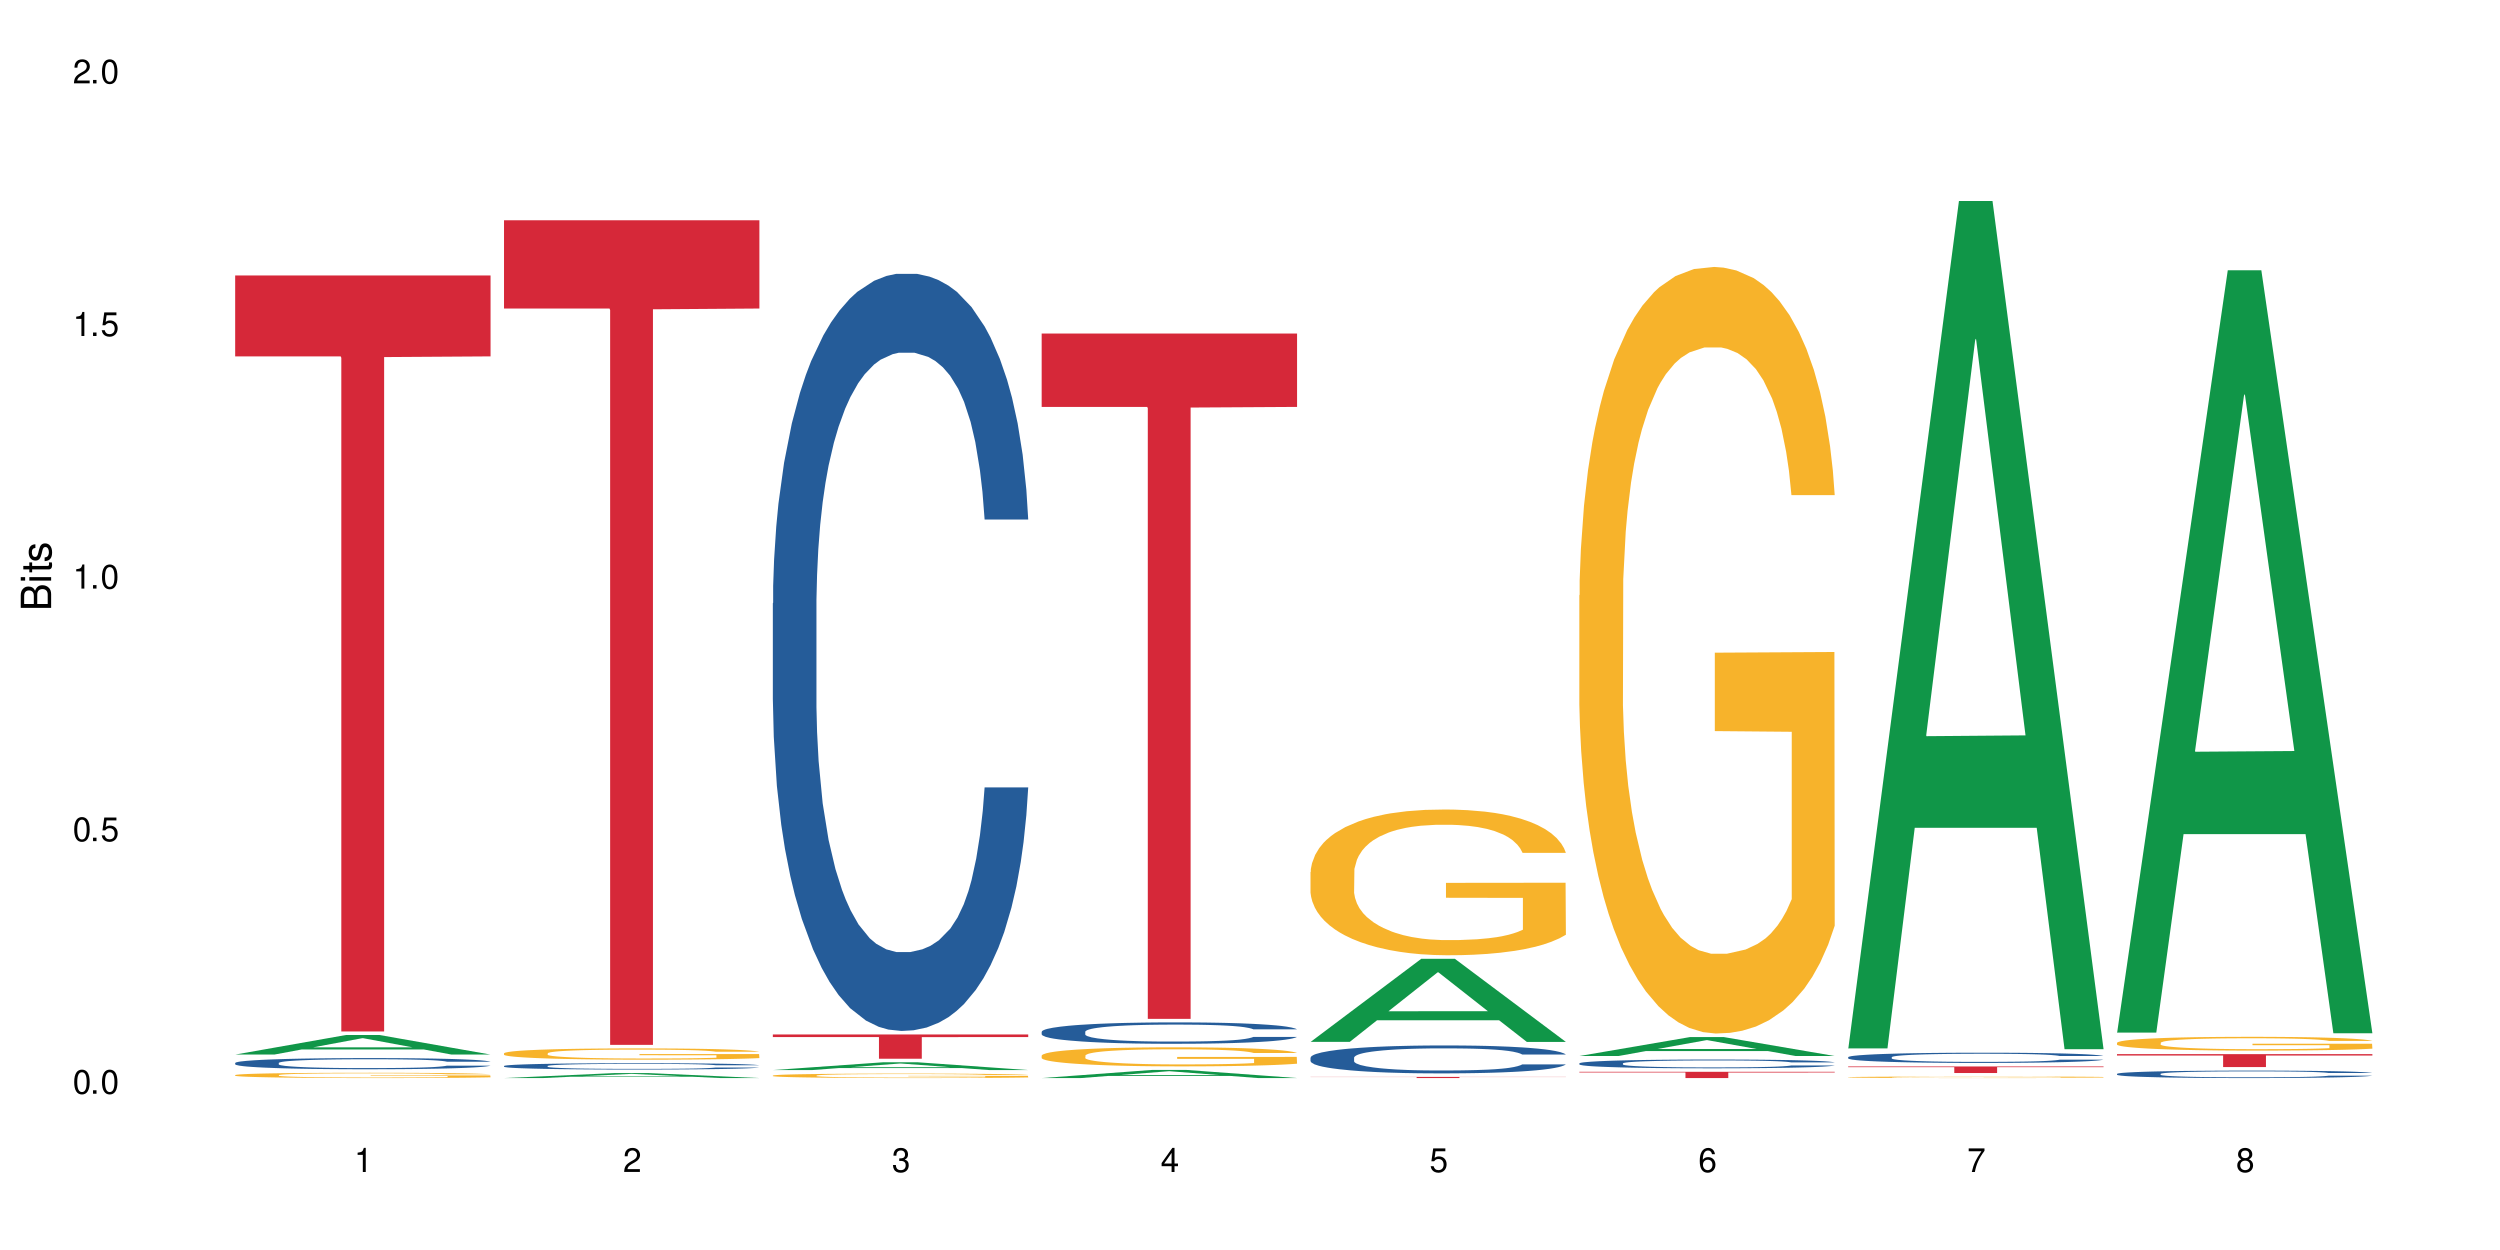
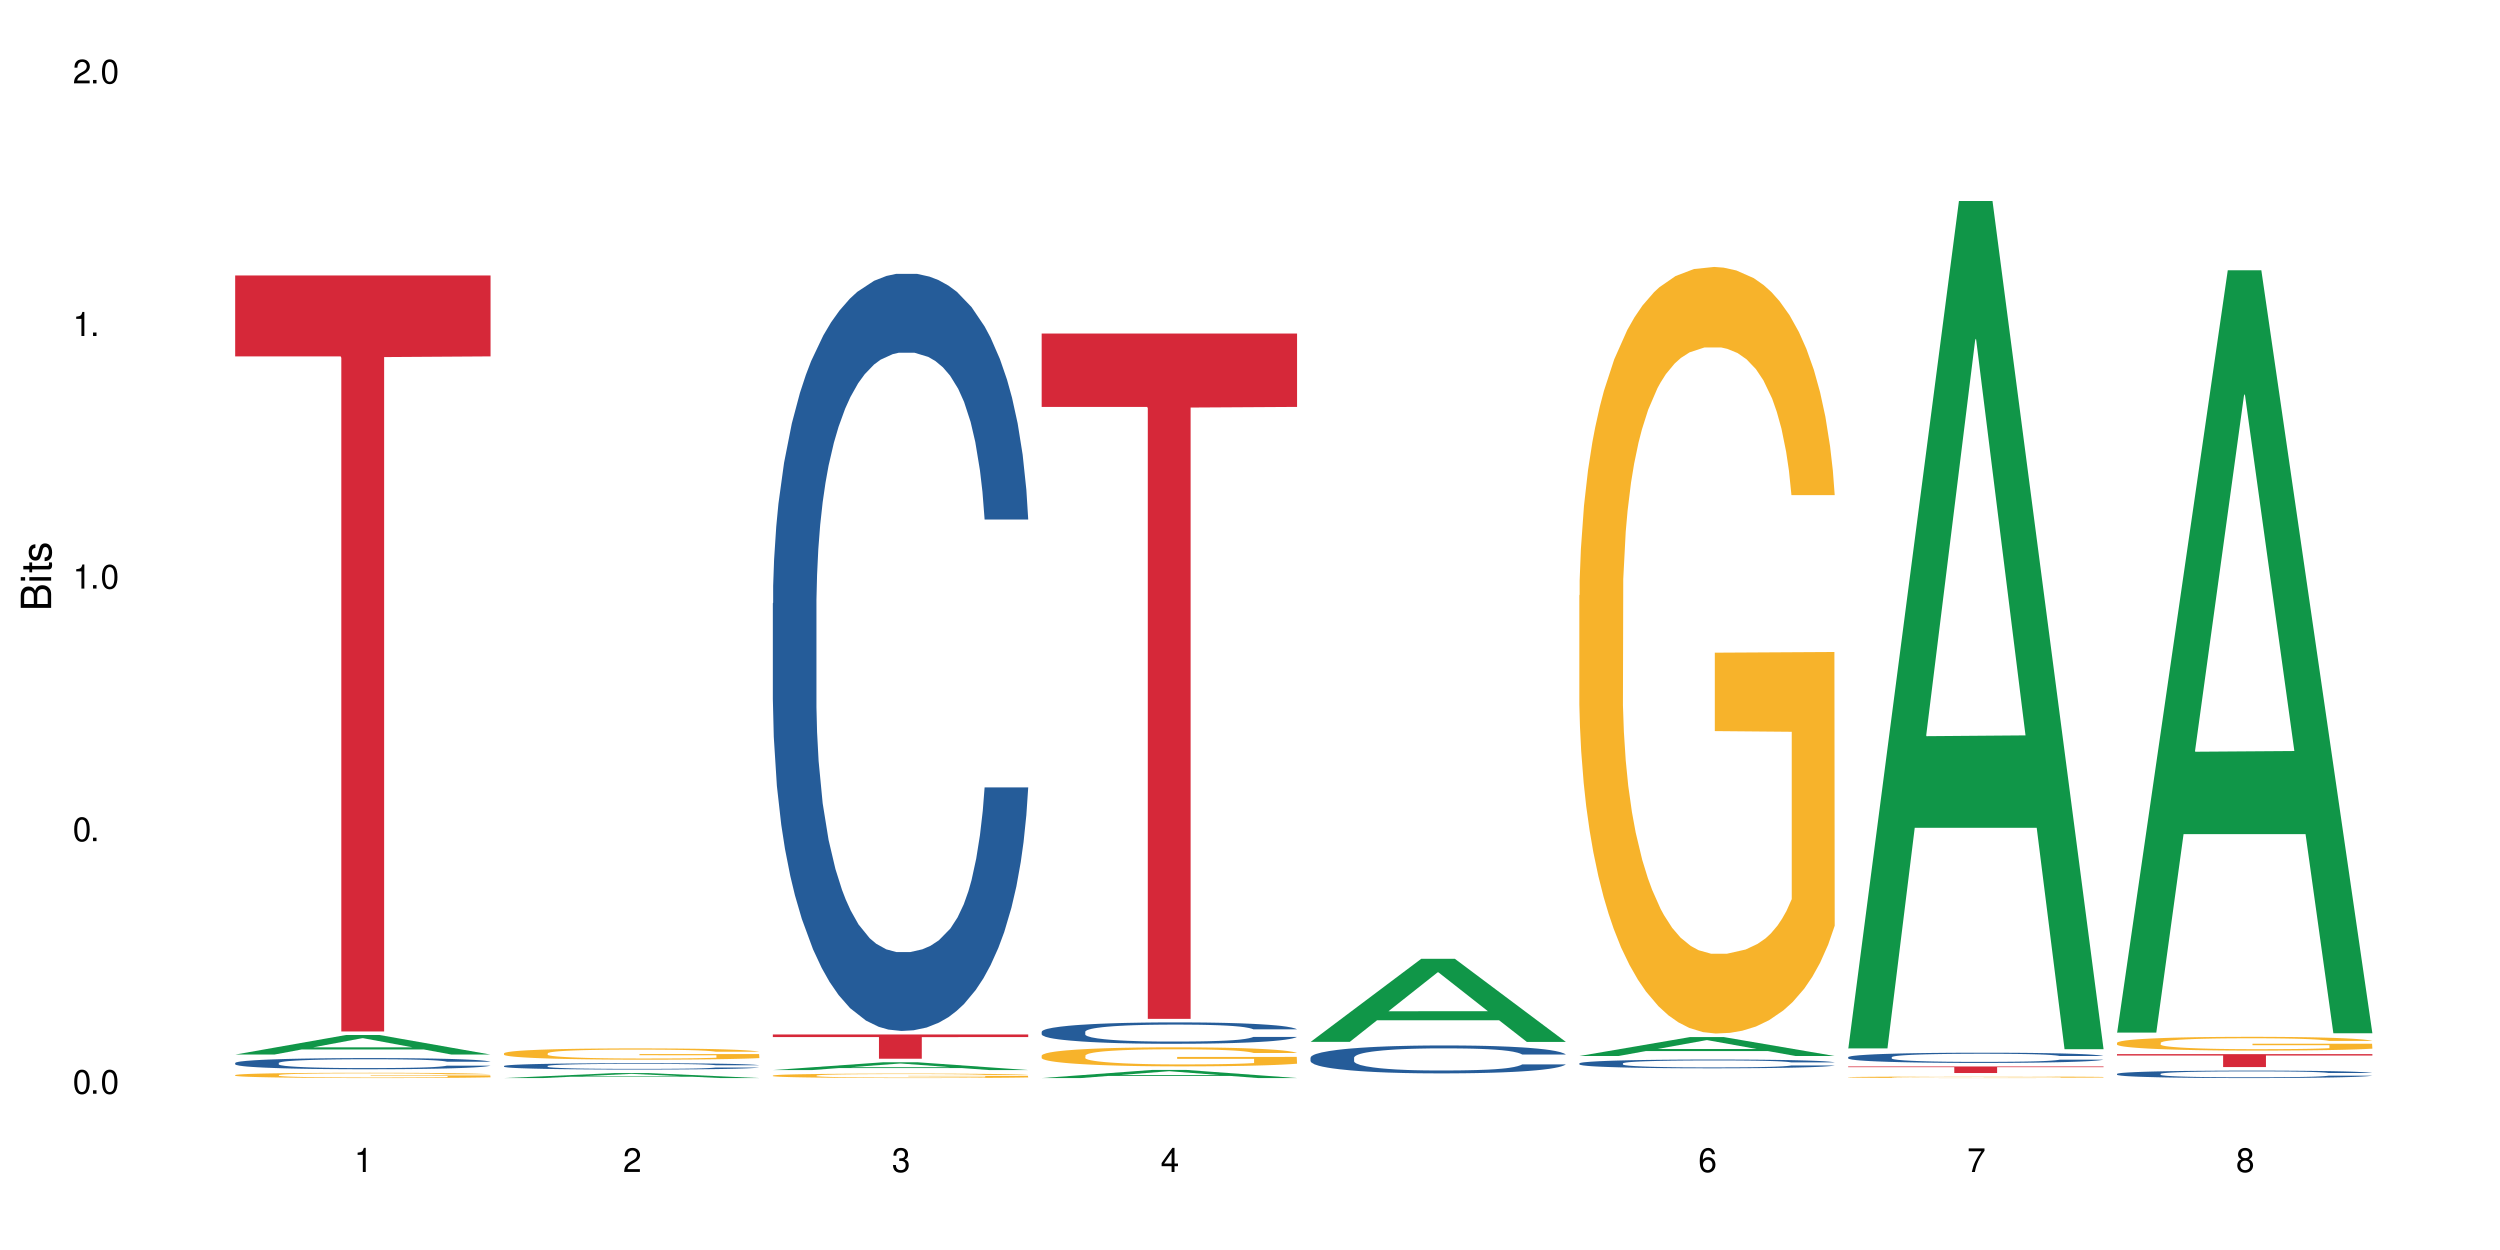
<svg xmlns="http://www.w3.org/2000/svg" xmlns:xlink="http://www.w3.org/1999/xlink" width="720" height="360" viewBox="0 0 720 360">
  <defs>
    <g>
      <g id="glyph-0-0">
</g>
      <g id="glyph-0-1">
        <path d="M 2.641 -6.938 C 2 -6.938 1.422 -6.656 1.078 -6.172 C 0.641 -5.562 0.406 -4.641 0.406 -3.359 C 0.406 -1.016 1.188 0.219 2.641 0.219 C 4.078 0.219 4.859 -1.016 4.859 -3.297 C 4.859 -4.641 4.656 -5.547 4.203 -6.172 C 3.844 -6.656 3.281 -6.938 2.641 -6.938 Z M 2.641 -6.188 C 3.547 -6.188 4 -5.25 4 -3.375 C 4 -1.406 3.562 -0.484 2.625 -0.484 C 1.734 -0.484 1.281 -1.438 1.281 -3.344 C 1.281 -5.25 1.734 -6.188 2.641 -6.188 Z M 2.641 -6.188 " />
      </g>
      <g id="glyph-0-2">
        <path d="M 1.828 -1 L 0.828 -1 L 0.828 0 L 1.828 0 Z M 1.828 -1 " />
      </g>
      <g id="glyph-0-3">
-         <path d="M 4.562 -6.797 L 1.062 -6.797 L 0.547 -3.094 L 1.328 -3.094 C 1.719 -3.562 2.047 -3.734 2.578 -3.734 C 3.484 -3.734 4.062 -3.109 4.062 -2.094 C 4.062 -1.125 3.484 -0.531 2.578 -0.531 C 1.828 -0.531 1.375 -0.906 1.188 -1.672 L 0.328 -1.672 C 0.453 -1.109 0.547 -0.844 0.75 -0.594 C 1.125 -0.078 1.828 0.219 2.594 0.219 C 3.969 0.219 4.922 -0.781 4.922 -2.219 C 4.922 -3.562 4.031 -4.484 2.719 -4.484 C 2.25 -4.484 1.859 -4.359 1.469 -4.062 L 1.734 -5.969 L 4.562 -5.969 Z M 4.562 -6.797 " />
-       </g>
+         </g>
      <g id="glyph-0-4">
        <path d="M 2.484 -4.938 L 2.484 0 L 3.328 0 L 3.328 -6.938 L 2.766 -6.938 C 2.469 -5.875 2.281 -5.734 0.984 -5.562 L 0.984 -4.938 Z M 2.484 -4.938 " />
      </g>
      <g id="glyph-0-5">
        <path d="M 4.859 -0.828 L 1.281 -0.828 C 1.359 -1.406 1.672 -1.781 2.5 -2.281 L 3.469 -2.828 C 4.406 -3.344 4.906 -4.062 4.906 -4.906 C 4.906 -5.484 4.672 -6.031 4.266 -6.406 C 3.859 -6.766 3.375 -6.938 2.719 -6.938 C 1.859 -6.938 1.219 -6.625 0.844 -6.031 C 0.609 -5.672 0.5 -5.234 0.484 -4.531 L 1.328 -4.531 C 1.359 -5.016 1.406 -5.281 1.531 -5.516 C 1.75 -5.938 2.188 -6.203 2.703 -6.203 C 3.469 -6.203 4.031 -5.641 4.031 -4.891 C 4.031 -4.344 3.719 -3.859 3.125 -3.516 L 2.234 -3 C 0.812 -2.172 0.406 -1.531 0.328 -0.016 L 4.859 -0.016 Z M 4.859 -0.828 " />
      </g>
      <g id="glyph-0-6">
        <path d="M 2.125 -3.188 L 2.578 -3.188 C 3.5 -3.188 3.984 -2.766 3.984 -1.922 C 3.984 -1.062 3.469 -0.531 2.594 -0.531 C 1.656 -0.531 1.203 -1 1.156 -2.016 L 0.312 -2.016 C 0.344 -1.453 0.438 -1.094 0.609 -0.781 C 0.953 -0.109 1.625 0.219 2.547 0.219 C 3.953 0.219 4.859 -0.625 4.859 -1.938 C 4.859 -2.828 4.516 -3.297 3.703 -3.594 C 4.344 -3.844 4.656 -4.328 4.656 -5.031 C 4.656 -6.219 3.875 -6.938 2.578 -6.938 C 1.203 -6.938 0.484 -6.172 0.453 -4.703 L 1.297 -4.703 C 1.312 -5.125 1.344 -5.359 1.453 -5.578 C 1.641 -5.969 2.062 -6.203 2.594 -6.203 C 3.344 -6.203 3.797 -5.75 3.797 -5 C 3.797 -4.516 3.609 -4.219 3.25 -4.047 C 3.016 -3.953 2.703 -3.922 2.125 -3.906 Z M 2.125 -3.188 " />
      </g>
      <g id="glyph-0-7">
        <path d="M 3.141 -1.672 L 3.141 0 L 3.984 0 L 3.984 -1.672 L 4.984 -1.672 L 4.984 -2.438 L 3.984 -2.438 L 3.984 -6.938 L 3.359 -6.938 L 0.266 -2.578 L 0.266 -1.672 Z M 3.141 -2.438 L 1 -2.438 L 3.141 -5.5 Z M 3.141 -2.438 " />
      </g>
      <g id="glyph-0-8">
        <path d="M 4.781 -5.125 C 4.609 -6.266 3.891 -6.938 2.844 -6.938 C 2.094 -6.938 1.422 -6.578 1.031 -5.953 C 0.594 -5.266 0.406 -4.422 0.406 -3.172 C 0.406 -2 0.578 -1.25 0.984 -0.641 C 1.359 -0.078 1.953 0.219 2.703 0.219 C 3.984 0.219 4.922 -0.75 4.922 -2.094 C 4.922 -3.375 4.062 -4.281 2.844 -4.281 C 2.172 -4.281 1.641 -4.031 1.281 -3.516 C 1.281 -5.234 1.828 -6.188 2.797 -6.188 C 3.391 -6.188 3.797 -5.797 3.938 -5.125 Z M 2.734 -3.531 C 3.547 -3.531 4.062 -2.953 4.062 -2.031 C 4.062 -1.156 3.484 -0.531 2.703 -0.531 C 1.922 -0.531 1.328 -1.188 1.328 -2.078 C 1.328 -2.938 1.906 -3.531 2.734 -3.531 Z M 2.734 -3.531 " />
      </g>
      <g id="glyph-0-9">
        <path d="M 4.984 -6.797 L 0.438 -6.797 L 0.438 -5.969 L 4.109 -5.969 C 2.5 -3.656 1.828 -2.234 1.328 0 L 2.219 0 C 2.594 -2.172 3.453 -4.047 4.984 -6.094 Z M 4.984 -6.797 " />
      </g>
      <g id="glyph-0-10">
        <path d="M 3.75 -3.656 C 4.469 -4.094 4.688 -4.438 4.688 -5.078 C 4.688 -6.172 3.844 -6.938 2.641 -6.938 C 1.438 -6.938 0.594 -6.172 0.594 -5.094 C 0.594 -4.438 0.812 -4.094 1.516 -3.656 C 0.734 -3.266 0.359 -2.703 0.359 -1.922 C 0.359 -0.656 1.281 0.219 2.641 0.219 C 3.984 0.219 4.922 -0.656 4.922 -1.922 C 4.922 -2.703 4.531 -3.266 3.75 -3.656 Z M 2.641 -6.188 C 3.359 -6.188 3.812 -5.75 3.812 -5.062 C 3.812 -4.406 3.344 -3.984 2.641 -3.984 C 1.922 -3.984 1.453 -4.406 1.453 -5.078 C 1.453 -5.75 1.922 -6.188 2.641 -6.188 Z M 2.641 -3.266 C 3.484 -3.266 4.062 -2.719 4.062 -1.906 C 4.062 -1.078 3.484 -0.531 2.625 -0.531 C 1.797 -0.531 1.219 -1.094 1.219 -1.906 C 1.219 -2.719 1.781 -3.266 2.641 -3.266 Z M 2.641 -3.266 " />
      </g>
      <g id="glyph-1-0">
</g>
      <g id="glyph-1-1">
        <path d="M 0 -0.953 L 0 -4.891 C 0 -5.719 -0.234 -6.344 -0.734 -6.797 C -1.188 -7.234 -1.812 -7.469 -2.5 -7.469 C -3.547 -7.469 -4.188 -7 -4.625 -5.875 C -4.984 -6.688 -5.625 -7.094 -6.531 -7.094 C -7.172 -7.094 -7.734 -6.859 -8.141 -6.391 C -8.562 -5.922 -8.75 -5.344 -8.75 -4.5 L -8.75 -0.953 Z M -4.984 -2.062 L -7.766 -2.062 L -7.766 -4.219 C -7.766 -4.844 -7.688 -5.203 -7.453 -5.5 C -7.219 -5.812 -6.859 -5.969 -6.375 -5.969 C -5.891 -5.969 -5.531 -5.812 -5.297 -5.5 C -5.062 -5.203 -4.984 -4.844 -4.984 -4.219 Z M -0.984 -2.062 L -4 -2.062 L -4 -4.781 C -4 -5.766 -3.438 -6.359 -2.484 -6.359 C -1.547 -6.359 -0.984 -5.766 -0.984 -4.781 Z M -0.984 -2.062 " />
      </g>
      <g id="glyph-1-2">
        <path d="M -6.281 -1.797 L -6.281 -0.797 L 0 -0.797 L 0 -1.797 Z M -8.75 -1.797 L -8.75 -0.797 L -7.484 -0.797 L -7.484 -1.797 Z M -8.75 -1.797 " />
      </g>
      <g id="glyph-1-3">
        <path d="M -6.281 -3.047 L -6.281 -2.016 L -8.016 -2.016 L -8.016 -1.016 L -6.281 -1.016 L -6.281 -0.172 L -5.469 -0.172 L -5.469 -1.016 L -0.719 -1.016 C -0.078 -1.016 0.281 -1.453 0.281 -2.234 C 0.281 -2.5 0.25 -2.719 0.188 -3.047 L -0.641 -3.047 C -0.609 -2.906 -0.594 -2.766 -0.594 -2.562 C -0.594 -2.141 -0.719 -2.016 -1.156 -2.016 L -5.469 -2.016 L -5.469 -3.047 Z M -6.281 -3.047 " />
      </g>
      <g id="glyph-1-4">
        <path d="M -4.531 -5.25 C -5.766 -5.25 -6.469 -4.422 -6.469 -2.969 C -6.469 -1.516 -5.719 -0.562 -4.547 -0.562 C -3.562 -0.562 -3.094 -1.062 -2.734 -2.562 L -2.516 -3.484 C -2.344 -4.188 -2.094 -4.469 -1.641 -4.469 C -1.047 -4.469 -0.641 -3.875 -0.641 -3 C -0.641 -2.453 -0.797 -2 -1.062 -1.75 C -1.25 -1.594 -1.422 -1.531 -1.875 -1.469 L -1.875 -0.406 C -0.422 -0.453 0.281 -1.266 0.281 -2.922 C 0.281 -4.5 -0.5 -5.516 -1.719 -5.516 C -2.656 -5.516 -3.172 -4.984 -3.469 -3.734 L -3.703 -2.766 C -3.891 -1.953 -4.156 -1.609 -4.594 -1.609 C -5.188 -1.609 -5.547 -2.125 -5.547 -2.938 C -5.547 -3.75 -5.203 -4.172 -4.531 -4.203 Z M -4.531 -5.25 " />
      </g>
    </g>
  </defs>
  <rect x="-72" y="-36" width="864" height="432" fill="rgb(100%, 100%, 100%)" fill-opacity="1" />
  <path fill-rule="nonzero" fill="rgb(6.275%, 58.824%, 28.235%)" fill-opacity="1" d="M 67.73 303.707 L 67.809 303.703 L 99.637 298.082 L 109.301 298.082 L 141.281 303.715 L 130.047 303.715 L 122.031 302.242 L 86.906 302.242 L 79.047 303.707 L 67.73 303.707 L 90.285 301.637 L 118.809 301.629 L 104.586 299 L 104.43 298.996 L 104.27 299.012 L 90.207 301.629 L 90.285 301.637 Z M 67.73 303.707 " />
  <path fill-rule="nonzero" fill="rgb(14.51%, 36.078%, 60%)" fill-opacity="1" d="M 67.73 306.129 L 67.82 306.125 L 67.82 306.055 L 68.09 305.941 L 68.719 305.801 L 69.344 305.703 L 70.961 305.531 L 73.203 305.363 L 75.535 305.234 L 77.238 305.156 L 78.766 305.098 L 82.262 304.988 L 84.504 304.934 L 86.926 304.883 L 89.887 304.836 L 92.039 304.805 L 96.883 304.758 L 100.469 304.738 L 103.25 304.727 L 109.262 304.727 L 112.848 304.738 L 115.449 304.754 L 118.32 304.777 L 120.742 304.805 L 124.957 304.871 L 128.727 304.953 L 130.43 305 L 133.121 305.09 L 135.184 305.18 L 136.617 305.254 L 138.234 305.363 L 139.668 305.496 L 140.746 305.645 L 141.281 305.773 L 128.727 305.773 L 128.098 305.652 L 127.379 305.562 L 126.035 305.441 L 124.688 305.355 L 122.805 305.273 L 121.102 305.215 L 118.77 305.16 L 116.707 305.125 L 114.555 305.098 L 112.488 305.082 L 108.543 305.062 L 103.969 305.062 L 102.266 305.07 L 98.766 305.094 L 96.883 305.113 L 94.191 305.156 L 92.309 305.191 L 90.066 305.25 L 88.539 305.301 L 86.656 305.379 L 85.312 305.445 L 83.785 305.543 L 82.891 305.617 L 82.082 305.699 L 81.363 305.797 L 80.828 305.898 L 80.469 306.008 L 80.289 306.113 L 80.289 306.566 L 80.469 306.676 L 80.918 306.797 L 82.082 306.977 L 83.785 307.133 L 85.762 307.258 L 87.645 307.344 L 88.719 307.387 L 90.156 307.434 L 92.398 307.492 L 95.629 307.551 L 97.512 307.574 L 100.383 307.598 L 103.34 307.609 L 107.289 307.609 L 110.785 307.598 L 113.117 307.582 L 115.539 307.559 L 118.859 307.508 L 120.922 307.461 L 122.715 307.406 L 124.062 307.352 L 124.957 307.305 L 126.305 307.211 L 127.379 307.113 L 128.188 307.008 L 128.727 306.91 L 141.281 306.91 L 140.746 307.027 L 139.938 307.141 L 139.129 307.227 L 137.875 307.328 L 136.441 307.422 L 134.375 307.523 L 132.672 307.59 L 130.43 307.664 L 128.367 307.719 L 126.125 307.77 L 122.805 307.828 L 120.652 307.859 L 118.32 307.887 L 115.539 307.91 L 112.043 307.93 L 108.273 307.941 L 104.777 307.945 L 101.008 307.938 L 98.227 307.926 L 94.551 307.898 L 89.977 307.848 L 86.656 307.789 L 84.055 307.734 L 81.812 307.676 L 79.301 307.598 L 76.074 307.469 L 74.098 307.367 L 72.754 307.285 L 71.23 307.172 L 70.152 307.066 L 68.898 306.902 L 68 306.695 L 67.73 306.531 Z M 67.73 306.129 " />
  <path fill-rule="nonzero" fill="rgb(96.863%, 70.196%, 16.863%)" fill-opacity="1" d="M 67.73 309.609 L 67.82 309.609 L 67.82 309.582 L 68.18 309.52 L 69.078 309.434 L 70.242 309.363 L 71.5 309.305 L 72.305 309.277 L 73.652 309.234 L 74.816 309.203 L 77.777 309.141 L 81.543 309.082 L 83.609 309.059 L 85.941 309.035 L 89.258 309.008 L 90.785 309 L 95.449 308.977 L 100.738 308.961 L 106.57 308.957 L 109.262 308.961 L 112.938 308.965 L 117.961 308.98 L 120.832 308.996 L 123.074 309.008 L 125.406 309.027 L 128.277 309.055 L 130.969 309.086 L 133.121 309.121 L 135.273 309.164 L 137.066 309.207 L 138.594 309.258 L 139.938 309.316 L 140.746 309.363 L 141.281 309.41 L 128.816 309.41 L 128.098 309.363 L 127.289 309.324 L 125.945 309.281 L 124.598 309.246 L 123.254 309.219 L 120.742 309.184 L 118.59 309.16 L 115.898 309.141 L 113.297 309.129 L 110.336 309.121 L 108.543 309.117 L 103.789 309.117 L 99.484 309.129 L 96.973 309.141 L 95.18 309.148 L 92.668 309.172 L 91.141 309.188 L 90.246 309.199 L 87.555 309.242 L 85.762 309.281 L 84.773 309.309 L 83.52 309.348 L 82.621 309.387 L 81.633 309.441 L 81.098 309.484 L 80.379 309.578 L 80.289 309.828 L 80.559 309.883 L 81.098 309.938 L 81.812 309.988 L 82.891 310.043 L 83.965 310.082 L 85.852 310.137 L 87.465 310.172 L 88.719 310.195 L 91.141 310.234 L 92.129 310.246 L 94.461 310.273 L 96.883 310.293 L 99.844 310.309 L 102.086 310.316 L 105.672 310.324 L 110.246 310.324 L 115.629 310.316 L 119.039 310.305 L 121.371 310.293 L 122.895 310.281 L 124.777 310.266 L 126.125 310.254 L 127.379 310.238 L 128.906 310.215 L 128.906 309.883 L 106.75 309.879 L 106.75 309.727 L 141.195 309.723 L 141.281 310.266 L 139.398 310.305 L 137.066 310.34 L 134.824 310.371 L 132.492 310.395 L 129.176 310.418 L 126.484 310.438 L 122.355 310.457 L 118.59 310.469 L 114.645 310.477 L 111.145 310.48 L 103.34 310.48 L 99.395 310.473 L 96.254 310.461 L 93.383 310.445 L 90.516 310.426 L 86.926 310.398 L 84.594 310.375 L 79.75 310.312 L 77.598 310.273 L 76.164 310.242 L 74.727 310.211 L 73.203 310.168 L 71.766 310.121 L 70.691 310.078 L 69.703 310.031 L 68.988 309.984 L 68.27 309.922 L 67.91 309.871 L 67.73 309.828 Z M 67.73 309.609 " />
  <path fill-rule="nonzero" fill="rgb(83.922%, 15.686%, 22.353%)" fill-opacity="1" d="M 67.73 79.328 L 141.281 79.328 L 141.281 102.637 L 110.629 102.84 L 110.629 297.066 L 98.297 297.066 L 98.297 103.043 L 98.117 102.637 L 67.73 102.637 Z M 67.73 79.328 " />
  <path fill-rule="nonzero" fill="rgb(6.275%, 58.824%, 28.235%)" fill-opacity="1" d="M 145.156 310.48 L 145.234 310.48 L 177.059 309.043 L 186.723 309.043 L 218.707 310.48 L 207.469 310.48 L 199.453 310.105 L 164.328 310.105 L 156.469 310.48 L 145.156 310.48 L 167.707 309.949 L 196.23 309.949 L 182.008 309.277 L 181.852 309.277 L 181.695 309.281 L 167.629 309.949 L 167.707 309.949 Z M 145.156 310.48 " />
  <path fill-rule="nonzero" fill="rgb(14.51%, 36.078%, 60%)" fill-opacity="1" d="M 145.156 306.996 L 145.242 306.996 L 145.242 306.953 L 145.512 306.891 L 146.141 306.812 L 146.77 306.758 L 148.383 306.656 L 150.625 306.562 L 152.957 306.488 L 154.664 306.445 L 156.188 306.414 L 159.684 306.352 L 161.93 306.32 L 164.352 306.289 L 167.309 306.262 L 169.461 306.246 L 174.305 306.219 L 177.895 306.207 L 180.676 306.203 L 186.684 306.203 L 190.273 306.207 L 192.875 306.219 L 195.742 306.23 L 198.164 306.246 L 202.383 306.281 L 206.148 306.328 L 207.852 306.355 L 210.543 306.406 L 212.605 306.457 L 214.043 306.5 L 215.656 306.562 L 217.094 306.637 L 218.168 306.723 L 218.707 306.793 L 206.148 306.793 L 205.52 306.727 L 204.805 306.676 L 203.457 306.609 L 202.113 306.559 L 200.23 306.512 L 198.523 306.48 L 196.191 306.449 L 194.129 306.426 L 191.977 306.414 L 189.914 306.402 L 185.969 306.391 L 181.391 306.391 L 179.688 306.395 L 176.191 306.41 L 174.305 306.422 L 171.613 306.445 L 169.73 306.465 L 167.488 306.5 L 165.965 306.527 L 164.082 306.57 L 162.734 306.609 L 161.211 306.664 L 160.312 306.707 L 159.508 306.754 L 158.789 306.809 L 158.25 306.867 L 157.891 306.93 L 157.711 306.988 L 157.711 307.246 L 157.891 307.309 L 158.34 307.379 L 159.508 307.48 L 161.211 307.566 L 163.184 307.637 L 165.066 307.688 L 166.145 307.711 L 167.578 307.738 L 169.82 307.77 L 173.051 307.805 L 174.934 307.816 L 177.805 307.832 L 180.766 307.84 L 184.711 307.84 L 188.211 307.832 L 190.543 307.824 L 192.965 307.809 L 196.281 307.781 L 198.344 307.754 L 200.141 307.723 L 201.484 307.691 L 202.383 307.664 L 203.727 307.613 L 204.805 307.555 L 205.609 307.496 L 206.148 307.441 L 218.707 307.441 L 218.168 307.508 L 217.359 307.574 L 216.555 307.621 L 215.297 307.68 L 213.863 307.73 L 211.801 307.789 L 210.094 307.828 L 207.852 307.871 L 205.789 307.902 L 203.547 307.93 L 200.23 307.965 L 198.074 307.98 L 195.742 307.996 L 192.965 308.008 L 189.465 308.02 L 185.699 308.027 L 182.199 308.027 L 178.434 308.023 L 175.652 308.02 L 171.973 308.004 L 167.398 307.973 L 164.082 307.941 L 161.48 307.91 L 159.238 307.875 L 156.727 307.832 L 153.496 307.758 L 151.523 307.699 L 150.176 307.656 L 148.652 307.59 L 147.574 307.531 L 146.32 307.438 L 145.422 307.32 L 145.156 307.227 Z M 145.156 306.996 " />
  <path fill-rule="nonzero" fill="rgb(96.863%, 70.196%, 16.863%)" fill-opacity="1" d="M 145.156 303.332 L 145.242 303.328 L 145.242 303.27 L 145.602 303.137 L 146.5 302.953 L 147.664 302.801 L 148.922 302.684 L 149.73 302.621 L 151.074 302.531 L 152.242 302.465 L 155.199 302.332 L 158.969 302.207 L 161.031 302.152 L 163.363 302.105 L 166.684 302.047 L 168.207 302.027 L 172.871 301.98 L 178.164 301.949 L 183.992 301.941 L 186.684 301.945 L 190.363 301.957 L 195.387 301.988 L 198.254 302.02 L 200.496 302.047 L 202.828 302.086 L 205.699 302.145 L 208.391 302.215 L 210.543 302.289 L 212.695 302.375 L 214.492 302.473 L 216.016 302.574 L 217.359 302.699 L 218.168 302.805 L 218.707 302.906 L 206.238 302.906 L 205.52 302.805 L 204.715 302.723 L 203.367 302.625 L 202.023 302.555 L 200.676 302.496 L 198.164 302.422 L 196.012 302.375 L 193.32 302.332 L 190.723 302.305 L 187.762 302.289 L 185.969 302.281 L 181.211 302.281 L 176.906 302.301 L 174.395 302.324 L 172.602 302.352 L 170.09 302.395 L 168.566 302.43 L 167.668 302.453 L 164.977 302.547 L 163.184 302.629 L 162.195 302.684 L 160.941 302.773 L 160.043 302.855 L 159.059 302.973 L 158.52 303.062 L 157.801 303.262 L 157.711 303.797 L 157.98 303.91 L 158.52 304.031 L 159.238 304.137 L 160.312 304.25 L 161.391 304.336 L 163.273 304.453 L 164.887 304.527 L 166.145 304.578 L 168.566 304.66 L 169.551 304.688 L 171.883 304.738 L 174.305 304.781 L 177.266 304.816 L 179.508 304.836 L 183.098 304.848 L 187.672 304.848 L 193.055 304.832 L 196.461 304.809 L 198.793 304.785 L 200.32 304.762 L 202.203 304.73 L 203.547 304.699 L 204.805 304.668 L 206.328 304.617 L 206.328 303.91 L 184.172 303.906 L 184.172 303.574 L 218.617 303.57 L 218.707 304.73 L 216.824 304.812 L 214.492 304.887 L 212.25 304.945 L 209.918 304.996 L 206.598 305.055 L 203.906 305.09 L 199.781 305.133 L 196.012 305.156 L 192.066 305.176 L 188.566 305.184 L 184.441 305.188 L 180.766 305.18 L 176.816 305.164 L 173.68 305.141 L 170.809 305.109 L 167.938 305.07 L 164.352 305.008 L 162.016 304.961 L 159.594 304.898 L 157.172 304.824 L 155.02 304.742 L 153.586 304.68 L 152.152 304.609 L 150.625 304.52 L 149.191 304.418 L 148.113 304.328 L 147.129 304.223 L 146.41 304.125 L 145.691 303.992 L 145.332 303.887 L 145.156 303.793 Z M 145.156 303.332 " />
-   <path fill-rule="nonzero" fill="rgb(83.922%, 15.686%, 22.353%)" fill-opacity="1" d="M 145.156 63.434 L 218.707 63.434 L 218.707 88.855 L 188.051 89.078 L 188.051 300.926 L 175.719 300.926 L 175.719 89.301 L 175.539 88.855 L 145.156 88.855 Z M 145.156 63.434 " />
  <path fill-rule="nonzero" fill="rgb(6.275%, 58.824%, 28.235%)" fill-opacity="1" d="M 222.578 308.18 L 222.656 308.176 L 254.48 305.926 L 264.148 305.926 L 296.129 308.18 L 284.895 308.18 L 276.879 307.594 L 241.75 307.594 L 233.895 308.18 L 222.578 308.18 L 245.129 307.348 L 273.656 307.348 L 259.434 306.293 L 259.273 306.293 L 259.117 306.297 L 245.051 307.348 L 245.129 307.348 Z M 222.578 308.18 " />
  <path fill-rule="nonzero" fill="rgb(14.51%, 36.078%, 60%)" fill-opacity="1" d="M 222.578 173.746 L 222.668 173.547 L 222.668 168.762 L 222.938 161.188 L 223.562 151.621 L 224.191 145.043 L 225.809 133.285 L 228.051 121.922 L 230.383 113.152 L 232.086 107.973 L 233.609 103.984 L 237.109 96.609 L 239.352 92.824 L 241.773 89.438 L 244.734 86.047 L 246.887 84.055 L 251.73 80.867 L 255.316 79.469 L 258.098 78.871 L 264.109 78.871 L 267.695 79.668 L 270.297 80.668 L 273.168 82.262 L 275.59 84.055 L 279.805 88.438 L 283.57 94.02 L 285.277 97.211 L 287.969 103.387 L 290.031 109.367 L 291.465 114.551 L 293.082 121.922 L 294.516 130.895 L 295.59 141.059 L 296.129 149.629 L 283.57 149.629 L 282.945 141.656 L 282.227 135.477 L 280.883 127.305 L 279.535 121.523 L 277.652 115.746 L 275.949 111.957 L 273.617 108.172 L 271.551 105.781 L 269.398 103.984 L 267.336 102.789 L 263.391 101.594 L 258.816 101.594 L 257.109 101.992 L 253.613 103.586 L 251.73 104.98 L 249.039 107.773 L 247.156 110.363 L 244.914 114.352 L 243.387 117.738 L 241.504 122.922 L 240.16 127.504 L 238.633 134.082 L 237.738 139.066 L 236.93 144.645 L 236.211 151.223 L 235.672 158.199 L 235.316 165.574 L 235.137 172.75 L 235.137 203.641 L 235.316 210.816 L 235.762 219.188 L 236.93 231.344 L 238.633 241.91 L 240.605 250.281 L 242.492 256.258 L 243.566 259.051 L 245.004 262.238 L 247.246 266.227 L 250.473 270.211 L 252.355 271.805 L 255.227 273.402 L 258.188 274.199 L 262.133 274.199 L 265.633 273.402 L 267.965 272.402 L 270.387 270.809 L 273.707 267.422 L 275.77 264.23 L 277.562 260.445 L 278.906 256.66 L 279.805 253.469 L 281.148 247.289 L 282.227 240.516 L 283.035 233.539 L 283.57 226.762 L 296.129 226.762 L 295.59 234.734 L 294.785 242.508 L 293.977 248.289 L 292.723 255.262 L 291.285 261.441 L 289.223 268.418 L 287.52 273 L 285.277 277.984 L 283.215 281.773 L 280.973 285.16 L 277.652 289.145 L 275.5 291.141 L 273.168 292.934 L 270.387 294.527 L 266.887 295.922 L 263.121 296.719 L 259.621 296.918 L 255.855 296.52 L 253.074 295.723 L 249.398 293.93 L 244.824 290.344 L 241.504 286.555 L 238.902 282.77 L 236.66 278.781 L 234.148 273.402 L 230.918 264.629 L 228.945 257.855 L 227.602 252.273 L 226.074 244.5 L 225 237.523 L 223.742 226.363 L 222.848 212.211 L 222.578 201.25 Z M 222.578 173.746 " />
  <path fill-rule="nonzero" fill="rgb(96.863%, 70.196%, 16.863%)" fill-opacity="1" d="M 222.578 309.746 L 222.668 309.746 L 222.668 309.723 L 223.027 309.668 L 223.922 309.598 L 225.09 309.535 L 226.344 309.488 L 227.152 309.465 L 228.496 309.43 L 229.664 309.402 L 232.625 309.352 L 236.391 309.301 L 238.453 309.281 L 240.785 309.262 L 244.105 309.238 L 245.629 309.23 L 250.293 309.211 L 255.586 309.199 L 261.418 309.195 L 264.109 309.195 L 267.785 309.203 L 272.809 309.215 L 275.68 309.227 L 277.922 309.238 L 280.254 309.254 L 283.125 309.277 L 285.816 309.305 L 287.969 309.332 L 290.121 309.367 L 291.914 309.406 L 293.438 309.445 L 294.785 309.496 L 295.59 309.539 L 296.129 309.578 L 283.66 309.578 L 282.945 309.539 L 282.137 309.504 L 280.793 309.469 L 279.445 309.438 L 278.102 309.418 L 275.59 309.387 L 273.438 309.367 L 270.746 309.352 L 268.145 309.34 L 265.184 309.332 L 258.637 309.332 L 254.332 309.34 L 251.82 309.348 L 250.023 309.359 L 247.512 309.375 L 245.988 309.391 L 245.094 309.398 L 242.402 309.434 L 240.605 309.469 L 239.621 309.492 L 238.363 309.527 L 237.469 309.559 L 236.48 309.605 L 235.941 309.641 L 235.227 309.719 L 235.137 309.93 L 235.406 309.977 L 235.941 310.023 L 236.66 310.066 L 237.738 310.109 L 238.812 310.145 L 240.695 310.191 L 242.312 310.223 L 243.566 310.242 L 245.988 310.273 L 246.977 310.285 L 249.309 310.305 L 251.73 310.32 L 254.691 310.336 L 256.934 310.344 L 260.52 310.348 L 265.094 310.348 L 270.477 310.34 L 273.887 310.332 L 276.219 310.32 L 277.742 310.312 L 279.625 310.301 L 280.973 310.289 L 282.227 310.277 L 283.75 310.258 L 283.75 309.977 L 261.598 309.973 L 261.598 309.844 L 296.039 309.84 L 296.129 310.301 L 294.246 310.332 L 291.914 310.363 L 289.672 310.387 L 287.34 310.406 L 284.02 310.43 L 281.328 310.441 L 277.203 310.461 L 273.438 310.469 L 269.488 310.477 L 265.992 310.48 L 258.188 310.48 L 254.242 310.473 L 251.102 310.465 L 248.23 310.453 L 245.359 310.438 L 241.773 310.41 L 239.441 310.391 L 237.02 310.367 L 234.598 310.336 L 232.445 310.305 L 231.008 310.281 L 229.574 310.254 L 228.051 310.219 L 226.613 310.176 L 225.539 310.141 L 224.551 310.102 L 223.832 310.062 L 223.117 310.008 L 222.758 309.965 L 222.578 309.93 Z M 222.578 309.746 " />
  <path fill-rule="nonzero" fill="rgb(83.922%, 15.686%, 22.353%)" fill-opacity="1" d="M 222.578 297.934 L 296.129 297.934 L 296.129 298.68 L 265.477 298.688 L 265.477 304.91 L 253.141 304.91 L 253.141 298.695 L 252.965 298.68 L 222.578 298.68 Z M 222.578 297.934 " />
  <path fill-rule="nonzero" fill="rgb(6.275%, 58.824%, 28.235%)" fill-opacity="1" d="M 300 310.48 L 300.078 310.477 L 331.906 308.133 L 341.57 308.133 L 373.555 310.48 L 362.316 310.48 L 354.301 309.867 L 319.176 309.867 L 311.316 310.48 L 300 310.48 L 322.555 309.613 L 351.078 309.613 L 336.855 308.516 L 336.699 308.512 L 336.543 308.52 L 322.477 309.613 L 322.555 309.613 Z M 300 310.48 " />
  <path fill-rule="nonzero" fill="rgb(14.51%, 36.078%, 60%)" fill-opacity="1" d="M 300 297.133 L 300.09 297.125 L 300.09 296.992 L 300.359 296.777 L 300.988 296.508 L 301.617 296.32 L 303.23 295.988 L 305.473 295.668 L 307.805 295.418 L 309.508 295.273 L 311.035 295.16 L 314.531 294.953 L 316.773 294.844 L 319.195 294.75 L 322.156 294.652 L 324.309 294.598 L 329.152 294.508 L 332.742 294.465 L 335.52 294.449 L 341.531 294.449 L 345.117 294.473 L 347.719 294.5 L 350.59 294.547 L 353.012 294.598 L 357.227 294.719 L 360.996 294.879 L 362.699 294.969 L 365.391 295.145 L 367.453 295.312 L 368.891 295.457 L 370.504 295.668 L 371.938 295.922 L 373.016 296.207 L 373.555 296.449 L 360.996 296.449 L 360.367 296.223 L 359.648 296.051 L 358.305 295.82 L 356.961 295.656 L 355.074 295.492 L 353.371 295.387 L 351.039 295.277 L 348.977 295.211 L 346.824 295.16 L 344.762 295.125 L 340.812 295.094 L 336.238 295.094 L 334.535 295.102 L 331.035 295.148 L 329.152 295.188 L 326.461 295.266 L 324.578 295.34 L 322.336 295.453 L 320.812 295.547 L 318.926 295.695 L 317.582 295.824 L 316.059 296.012 L 315.16 296.152 L 314.352 296.309 L 313.637 296.496 L 313.098 296.691 L 312.738 296.902 L 312.559 297.102 L 312.559 297.977 L 312.738 298.18 L 313.188 298.414 L 314.352 298.758 L 316.059 299.059 L 318.031 299.293 L 319.914 299.465 L 320.992 299.543 L 322.426 299.633 L 324.668 299.746 L 327.898 299.859 L 329.781 299.902 L 332.652 299.949 L 335.609 299.969 L 339.559 299.969 L 343.055 299.949 L 345.387 299.922 L 347.809 299.875 L 351.129 299.777 L 353.191 299.688 L 354.984 299.582 L 356.332 299.477 L 357.227 299.387 L 358.574 299.211 L 359.648 299.02 L 360.457 298.82 L 360.996 298.629 L 373.555 298.629 L 373.016 298.855 L 372.207 299.074 L 371.402 299.238 L 370.145 299.434 L 368.711 299.609 L 366.645 299.809 L 364.941 299.938 L 362.699 300.078 L 360.637 300.184 L 358.395 300.281 L 355.074 300.395 L 352.922 300.449 L 350.59 300.5 L 347.809 300.547 L 344.312 300.586 L 340.543 300.605 L 337.047 300.613 L 333.277 300.602 L 330.5 300.578 L 326.82 300.527 L 322.246 300.426 L 318.926 300.32 L 316.324 300.211 L 314.082 300.102 L 311.57 299.949 L 308.344 299.699 L 306.371 299.508 L 305.023 299.352 L 303.5 299.133 L 302.422 298.934 L 301.168 298.617 L 300.27 298.219 L 300 297.91 Z M 300 297.133 " />
  <path fill-rule="nonzero" fill="rgb(96.863%, 70.196%, 16.863%)" fill-opacity="1" d="M 300 303.98 L 300.09 303.973 L 300.09 303.875 L 300.449 303.648 L 301.348 303.336 L 302.512 303.082 L 303.77 302.879 L 304.574 302.777 L 305.922 302.625 L 307.086 302.516 L 310.047 302.289 L 313.816 302.078 L 315.879 301.988 L 318.211 301.902 L 321.527 301.809 L 323.055 301.773 L 327.719 301.691 L 333.012 301.641 L 338.84 301.629 L 341.531 301.633 L 345.207 301.652 L 350.23 301.707 L 353.102 301.758 L 355.344 301.809 L 357.676 301.871 L 360.547 301.973 L 363.238 302.094 L 365.391 302.215 L 367.543 302.363 L 369.336 302.523 L 370.863 302.699 L 372.207 302.91 L 373.016 303.086 L 373.555 303.262 L 361.086 303.262 L 360.367 303.086 L 359.559 302.949 L 358.215 302.785 L 356.871 302.664 L 355.523 302.57 L 353.012 302.441 L 350.859 302.359 L 348.168 302.289 L 345.566 302.242 L 342.609 302.215 L 340.812 302.203 L 336.059 302.203 L 331.754 302.238 L 329.242 302.277 L 327.449 302.32 L 324.938 302.395 L 323.414 302.453 L 322.516 302.496 L 319.824 302.648 L 318.031 302.789 L 317.043 302.887 L 315.789 303.035 L 314.891 303.172 L 313.902 303.371 L 313.367 303.523 L 312.648 303.863 L 312.559 304.766 L 312.828 304.957 L 313.367 305.16 L 314.082 305.344 L 315.16 305.531 L 316.234 305.68 L 318.121 305.875 L 319.734 306.004 L 320.992 306.09 L 323.414 306.227 L 324.398 306.27 L 326.73 306.359 L 329.152 306.43 L 332.113 306.492 L 334.355 306.52 L 337.941 306.547 L 342.52 306.547 L 347.898 306.516 L 351.309 306.477 L 353.641 306.434 L 355.164 306.402 L 357.047 306.344 L 358.395 306.297 L 359.648 306.238 L 361.176 306.156 L 361.176 304.957 L 339.02 304.953 L 339.02 304.391 L 373.465 304.387 L 373.555 306.344 L 371.668 306.48 L 369.336 306.609 L 367.094 306.711 L 364.762 306.797 L 361.445 306.891 L 358.754 306.953 L 354.629 307.023 L 350.859 307.066 L 346.914 307.098 L 343.414 307.113 L 339.289 307.117 L 335.609 307.105 L 331.664 307.078 L 328.523 307.039 L 325.656 306.988 L 322.785 306.922 L 319.195 306.816 L 316.863 306.73 L 314.441 306.625 L 312.02 306.5 L 309.867 306.367 L 308.434 306.262 L 306.996 306.141 L 305.473 305.988 L 304.039 305.82 L 302.961 305.664 L 301.973 305.488 L 301.258 305.324 L 300.539 305.098 L 300.18 304.918 L 300 304.762 Z M 300 303.98 " />
  <path fill-rule="nonzero" fill="rgb(83.922%, 15.686%, 22.353%)" fill-opacity="1" d="M 300 96.062 L 373.555 96.062 L 373.555 117.188 L 342.898 117.375 L 342.898 293.434 L 330.566 293.434 L 330.566 117.559 L 330.387 117.188 L 300 117.188 Z M 300 96.062 " />
  <path fill-rule="nonzero" fill="rgb(6.275%, 58.824%, 28.235%)" fill-opacity="1" d="M 377.426 300.059 L 377.504 300.035 L 409.328 276.129 L 418.992 276.129 L 450.977 300.078 L 439.738 300.078 L 431.723 293.828 L 396.598 293.828 L 388.738 300.059 L 377.426 300.059 L 399.977 291.242 L 428.504 291.219 L 414.277 280.043 L 414.121 280.02 L 413.965 280.09 L 399.898 291.219 L 399.977 291.242 Z M 377.426 300.059 " />
  <path fill-rule="nonzero" fill="rgb(14.51%, 36.078%, 60%)" fill-opacity="1" d="M 377.426 304.594 L 377.516 304.586 L 377.516 304.41 L 377.781 304.129 L 378.41 303.777 L 379.039 303.535 L 380.652 303.102 L 382.895 302.684 L 385.227 302.359 L 386.934 302.168 L 388.457 302.02 L 391.957 301.75 L 394.199 301.609 L 396.621 301.484 L 399.578 301.359 L 401.734 301.285 L 406.574 301.168 L 410.164 301.117 L 412.945 301.094 L 418.953 301.094 L 422.543 301.125 L 425.145 301.16 L 428.016 301.219 L 430.438 301.285 L 434.652 301.449 L 438.418 301.652 L 440.125 301.77 L 442.812 302 L 444.879 302.219 L 446.312 302.41 L 447.926 302.684 L 449.363 303.012 L 450.438 303.387 L 450.977 303.703 L 438.418 303.703 L 437.789 303.41 L 437.074 303.184 L 435.727 302.879 L 434.383 302.668 L 432.5 302.453 L 430.793 302.316 L 428.461 302.176 L 426.398 302.086 L 424.246 302.02 L 422.184 301.977 L 418.238 301.934 L 413.664 301.934 L 411.957 301.945 L 408.461 302.008 L 406.574 302.059 L 403.887 302.16 L 402 302.258 L 399.758 302.402 L 398.234 302.527 L 396.352 302.719 L 395.004 302.887 L 393.48 303.129 L 392.582 303.312 L 391.777 303.52 L 391.059 303.762 L 390.52 304.02 L 390.16 304.293 L 389.98 304.555 L 389.98 305.695 L 390.16 305.961 L 390.609 306.27 L 391.777 306.719 L 393.48 307.105 L 395.453 307.414 L 397.336 307.637 L 398.414 307.738 L 399.848 307.855 L 402.09 308.004 L 405.32 308.152 L 407.203 308.211 L 410.074 308.27 L 413.035 308.297 L 416.98 308.297 L 420.48 308.27 L 422.812 308.23 L 425.234 308.172 L 428.551 308.047 L 430.613 307.93 L 432.41 307.789 L 433.754 307.652 L 434.652 307.535 L 435.996 307.305 L 437.074 307.055 L 437.879 306.797 L 438.418 306.547 L 450.977 306.547 L 450.438 306.844 L 449.633 307.129 L 448.824 307.344 L 447.566 307.598 L 446.133 307.828 L 444.07 308.086 L 442.367 308.254 L 440.125 308.438 L 438.059 308.578 L 435.816 308.703 L 432.5 308.848 L 430.348 308.922 L 428.016 308.988 L 425.234 309.047 L 421.734 309.098 L 417.969 309.129 L 414.469 309.137 L 410.703 309.121 L 407.922 309.09 L 404.242 309.027 L 399.668 308.895 L 396.352 308.754 L 393.75 308.613 L 391.508 308.469 L 388.996 308.27 L 385.766 307.945 L 383.793 307.695 L 382.449 307.488 L 380.922 307.203 L 379.848 306.945 L 378.59 306.535 L 377.695 306.012 L 377.426 305.609 Z M 377.426 304.594 " />
-   <path fill-rule="nonzero" fill="rgb(96.863%, 70.196%, 16.863%)" fill-opacity="1" d="M 377.426 251.117 L 377.516 251.078 L 377.516 250.312 L 377.871 248.586 L 378.77 246.211 L 379.938 244.254 L 381.191 242.719 L 382 241.914 L 383.344 240.766 L 384.512 239.922 L 387.469 238.195 L 391.238 236.586 L 393.301 235.895 L 395.633 235.246 L 398.953 234.516 L 400.477 234.246 L 405.141 233.633 L 410.434 233.25 L 416.262 233.137 L 418.953 233.176 L 422.633 233.328 L 427.656 233.75 L 430.527 234.133 L 432.77 234.516 L 435.102 235.016 L 437.969 235.781 L 440.66 236.703 L 442.812 237.621 L 444.969 238.773 L 446.762 240 L 448.285 241.34 L 449.633 242.949 L 450.438 244.293 L 450.977 245.633 L 438.508 245.633 L 437.789 244.293 L 436.984 243.258 L 435.637 241.992 L 434.293 241.07 L 432.949 240.344 L 430.438 239.348 L 428.281 238.734 L 425.594 238.195 L 422.992 237.852 L 420.031 237.621 L 418.238 237.547 L 413.484 237.547 L 409.176 237.812 L 406.664 238.121 L 404.871 238.426 L 402.359 239 L 400.836 239.461 L 399.938 239.77 L 397.246 240.957 L 395.453 242.031 L 394.469 242.758 L 393.211 243.91 L 392.312 244.945 L 391.328 246.477 L 390.789 247.629 L 390.07 250.234 L 389.98 257.137 L 390.25 258.594 L 390.789 260.164 L 391.508 261.543 L 392.582 263 L 393.66 264.113 L 395.543 265.609 L 397.156 266.605 L 398.414 267.258 L 400.836 268.293 L 401.82 268.637 L 404.156 269.328 L 406.574 269.863 L 409.535 270.324 L 411.777 270.555 L 415.367 270.746 L 419.941 270.746 L 425.324 270.516 L 428.73 270.207 L 431.062 269.902 L 432.59 269.633 L 434.473 269.211 L 435.816 268.828 L 437.074 268.406 L 438.598 267.754 L 438.598 258.594 L 416.441 258.555 L 416.441 254.262 L 450.887 254.223 L 450.977 269.211 L 449.094 270.246 L 446.762 271.242 L 444.52 272.012 L 442.188 272.664 L 438.867 273.391 L 436.176 273.852 L 432.051 274.387 L 428.281 274.73 L 424.336 274.961 L 420.84 275.078 L 416.711 275.117 L 413.035 275.039 L 409.086 274.809 L 405.949 274.504 L 403.078 274.117 L 400.207 273.621 L 396.621 272.816 L 394.289 272.164 L 391.867 271.359 L 389.445 270.398 L 387.293 269.363 L 385.855 268.559 L 384.422 267.641 L 382.895 266.488 L 381.461 265.188 L 380.383 263.996 L 379.398 262.656 L 378.68 261.391 L 377.961 259.664 L 377.605 258.285 L 377.426 257.098 Z M 377.426 251.117 " />
-   <path fill-rule="nonzero" fill="rgb(83.922%, 15.686%, 22.353%)" fill-opacity="1" d="M 377.426 310.148 L 450.977 310.148 L 450.977 310.188 L 420.324 310.188 L 420.324 310.48 L 407.988 310.48 L 407.988 310.188 L 377.426 310.188 Z M 377.426 310.148 " />
  <path fill-rule="nonzero" fill="rgb(6.275%, 58.824%, 28.235%)" fill-opacity="1" d="M 454.848 304.125 L 454.926 304.121 L 486.75 298.672 L 496.418 298.672 L 528.398 304.133 L 517.164 304.133 L 509.148 302.707 L 474.023 302.707 L 466.164 304.125 L 454.848 304.125 L 477.402 302.117 L 505.926 302.113 L 491.703 299.562 L 491.547 299.559 L 491.387 299.574 L 477.32 302.113 L 477.402 302.117 Z M 454.848 304.125 " />
  <path fill-rule="nonzero" fill="rgb(14.51%, 36.078%, 60%)" fill-opacity="1" d="M 454.848 306.246 L 454.938 306.242 L 454.938 306.188 L 455.207 306.098 L 455.836 305.988 L 456.461 305.914 L 458.078 305.777 L 460.32 305.645 L 462.652 305.543 L 464.355 305.484 L 465.879 305.438 L 469.379 305.352 L 471.621 305.309 L 474.043 305.27 L 477.004 305.23 L 479.156 305.207 L 484 305.168 L 487.586 305.152 L 490.367 305.145 L 496.379 305.145 L 499.965 305.156 L 502.566 305.168 L 505.438 305.184 L 507.859 305.207 L 512.074 305.258 L 515.844 305.32 L 517.547 305.359 L 520.238 305.43 L 522.301 305.5 L 523.734 305.559 L 525.352 305.645 L 526.785 305.75 L 527.863 305.867 L 528.398 305.965 L 515.844 305.965 L 515.215 305.875 L 514.496 305.801 L 513.152 305.707 L 511.805 305.641 L 509.922 305.574 L 508.219 305.527 L 505.887 305.484 L 503.824 305.457 L 501.672 305.438 L 499.605 305.422 L 495.66 305.41 L 491.086 305.41 L 489.383 305.414 L 485.883 305.434 L 484 305.449 L 481.309 305.48 L 479.426 305.512 L 477.184 305.555 L 475.656 305.598 L 473.773 305.656 L 472.43 305.711 L 470.902 305.785 L 470.008 305.844 L 469.199 305.906 L 468.48 305.984 L 467.945 306.066 L 467.586 306.148 L 467.406 306.234 L 467.406 306.59 L 467.586 306.676 L 468.035 306.773 L 469.199 306.914 L 470.902 307.035 L 472.879 307.133 L 474.762 307.203 L 475.836 307.234 L 477.273 307.27 L 479.516 307.316 L 482.742 307.363 L 484.629 307.383 L 487.496 307.398 L 490.457 307.41 L 494.406 307.41 L 497.902 307.398 L 500.234 307.387 L 502.656 307.371 L 505.977 307.332 L 508.039 307.293 L 509.832 307.25 L 511.18 307.207 L 512.074 307.168 L 513.422 307.098 L 514.496 307.02 L 515.305 306.938 L 515.844 306.859 L 528.398 306.859 L 527.863 306.953 L 527.055 307.043 L 526.246 307.109 L 524.992 307.191 L 523.555 307.262 L 521.492 307.344 L 519.789 307.395 L 517.547 307.453 L 515.484 307.496 L 513.242 307.535 L 509.922 307.582 L 507.77 307.605 L 505.438 307.625 L 502.656 307.645 L 499.16 307.66 L 495.391 307.672 L 491.895 307.672 L 488.125 307.668 L 485.344 307.66 L 481.668 307.637 L 477.094 307.598 L 473.773 307.551 L 471.172 307.508 L 468.93 307.461 L 466.418 307.398 L 463.191 307.297 L 461.215 307.219 L 459.871 307.156 L 458.348 307.066 L 457.27 306.984 L 456.016 306.855 L 455.117 306.691 L 454.848 306.562 Z M 454.848 306.246 " />
  <path fill-rule="nonzero" fill="rgb(96.863%, 70.196%, 16.863%)" fill-opacity="1" d="M 454.848 171.441 L 454.938 171.238 L 454.938 167.207 L 455.297 158.133 L 456.191 145.633 L 457.359 135.348 L 458.613 127.285 L 459.422 123.051 L 460.77 117 L 461.934 112.566 L 464.895 103.492 L 468.66 95.023 L 470.723 91.395 L 473.055 87.965 L 476.375 84.137 L 477.898 82.723 L 482.562 79.5 L 487.855 77.48 L 493.688 76.879 L 496.379 77.078 L 500.055 77.887 L 505.078 80.102 L 507.949 82.121 L 510.191 84.137 L 512.523 86.758 L 515.395 90.789 L 518.086 95.629 L 520.238 100.469 L 522.391 106.516 L 524.184 112.969 L 525.711 120.023 L 527.055 128.492 L 527.863 135.551 L 528.398 142.605 L 515.934 142.605 L 515.215 135.551 L 514.406 130.105 L 513.062 123.453 L 511.715 118.613 L 510.371 114.781 L 507.859 109.539 L 505.707 106.316 L 503.016 103.492 L 500.414 101.676 L 497.453 100.469 L 495.66 100.062 L 490.906 100.062 L 486.602 101.477 L 484.09 103.09 L 482.297 104.703 L 479.785 107.727 L 478.258 110.145 L 477.363 111.758 L 474.672 118.008 L 472.879 123.656 L 471.891 127.484 L 470.633 133.535 L 469.738 138.977 L 468.75 147.043 L 468.211 153.094 L 467.496 166.801 L 467.406 203.094 L 467.676 210.758 L 468.211 219.023 L 468.93 226.281 L 470.008 233.945 L 471.082 239.793 L 472.965 247.656 L 474.582 252.898 L 475.836 256.324 L 478.258 261.77 L 479.246 263.582 L 481.578 267.211 L 484 270.035 L 486.961 272.453 L 489.203 273.664 L 492.789 274.672 L 497.363 274.672 L 502.746 273.461 L 506.156 271.852 L 508.488 270.238 L 510.012 268.824 L 511.895 266.605 L 513.242 264.59 L 514.496 262.375 L 516.023 258.945 L 516.023 210.758 L 493.867 210.555 L 493.867 187.973 L 528.309 187.773 L 528.398 266.605 L 526.516 272.051 L 524.184 277.293 L 521.941 281.324 L 519.609 284.754 L 516.289 288.586 L 513.602 291.004 L 509.473 293.828 L 505.707 295.641 L 501.758 296.852 L 498.262 297.457 L 494.137 297.656 L 490.457 297.254 L 486.512 296.043 L 483.371 294.434 L 480.5 292.414 L 477.633 289.793 L 474.043 285.559 L 471.711 282.133 L 469.289 277.898 L 466.867 272.859 L 464.715 267.414 L 463.281 263.18 L 461.844 258.34 L 460.32 252.293 L 458.883 245.438 L 457.809 239.188 L 456.82 232.129 L 456.102 225.477 L 455.387 216.402 L 455.027 209.145 L 454.848 202.895 Z M 454.848 171.441 " />
-   <path fill-rule="nonzero" fill="rgb(83.922%, 15.686%, 22.353%)" fill-opacity="1" d="M 454.848 308.688 L 528.398 308.688 L 528.398 308.879 L 497.746 308.883 L 497.746 310.48 L 485.414 310.48 L 485.414 308.883 L 485.234 308.879 L 454.848 308.879 Z M 454.848 308.688 " />
  <path fill-rule="nonzero" fill="rgb(6.275%, 58.824%, 28.235%)" fill-opacity="1" d="M 532.27 301.934 L 532.352 301.707 L 564.176 57.879 L 573.84 57.879 L 605.824 302.164 L 594.586 302.164 L 586.57 238.398 L 551.445 238.398 L 543.586 301.934 L 532.27 301.934 L 554.824 212.02 L 583.348 211.789 L 569.125 97.789 L 568.969 97.559 L 568.812 98.25 L 554.746 211.789 L 554.824 212.02 Z M 532.27 301.934 " />
  <path fill-rule="nonzero" fill="rgb(14.51%, 36.078%, 60%)" fill-opacity="1" d="M 532.27 304.461 L 532.359 304.457 L 532.359 304.395 L 532.629 304.293 L 533.258 304.16 L 533.887 304.074 L 535.5 303.914 L 537.742 303.762 L 540.074 303.641 L 541.777 303.57 L 543.305 303.52 L 546.801 303.418 L 549.043 303.367 L 551.465 303.32 L 554.426 303.277 L 556.578 303.25 L 561.422 303.207 L 565.012 303.188 L 567.793 303.18 L 573.801 303.18 L 577.391 303.191 L 579.992 303.203 L 582.859 303.223 L 585.281 303.25 L 589.5 303.309 L 593.266 303.383 L 594.969 303.426 L 597.66 303.512 L 599.723 303.59 L 601.16 303.66 L 602.773 303.762 L 604.207 303.883 L 605.285 304.02 L 605.824 304.137 L 593.266 304.137 L 592.637 304.027 L 591.922 303.945 L 590.574 303.832 L 589.23 303.754 L 587.344 303.676 L 585.641 303.625 L 583.309 303.574 L 581.246 303.543 L 579.094 303.52 L 577.031 303.504 L 573.082 303.484 L 568.508 303.484 L 566.805 303.492 L 563.305 303.512 L 561.422 303.531 L 558.73 303.57 L 556.848 303.605 L 554.605 303.656 L 553.082 303.703 L 551.199 303.773 L 549.852 303.836 L 548.328 303.926 L 547.43 303.992 L 546.621 304.066 L 545.906 304.156 L 545.367 304.25 L 545.008 304.352 L 544.828 304.445 L 544.828 304.863 L 545.008 304.961 L 545.457 305.074 L 546.621 305.238 L 548.328 305.383 L 550.301 305.496 L 552.184 305.574 L 553.262 305.613 L 554.695 305.656 L 556.938 305.711 L 560.168 305.766 L 562.051 305.785 L 564.922 305.809 L 567.883 305.816 L 571.828 305.816 L 575.324 305.809 L 577.656 305.793 L 580.078 305.773 L 583.398 305.727 L 585.461 305.684 L 587.254 305.633 L 588.602 305.582 L 589.5 305.539 L 590.844 305.453 L 591.922 305.363 L 592.727 305.27 L 593.266 305.176 L 605.824 305.176 L 605.285 305.285 L 604.477 305.391 L 603.672 305.469 L 602.414 305.562 L 600.98 305.645 L 598.918 305.738 L 597.211 305.801 L 594.969 305.871 L 592.906 305.922 L 590.664 305.965 L 587.344 306.02 L 585.191 306.047 L 582.859 306.07 L 580.078 306.094 L 576.582 306.113 L 572.816 306.121 L 569.316 306.125 L 565.551 306.121 L 562.77 306.109 L 559.09 306.086 L 554.516 306.035 L 551.199 305.984 L 548.598 305.934 L 546.355 305.879 L 543.844 305.809 L 540.613 305.688 L 538.641 305.598 L 537.293 305.523 L 535.77 305.418 L 534.691 305.324 L 533.438 305.172 L 532.539 304.98 L 532.27 304.832 Z M 532.27 304.461 " />
  <path fill-rule="nonzero" fill="rgb(96.863%, 70.196%, 16.863%)" fill-opacity="1" d="M 532.27 310.23 L 532.359 310.23 L 532.359 310.223 L 532.719 310.207 L 533.617 310.18 L 534.781 310.16 L 536.039 310.145 L 536.844 310.137 L 538.191 310.125 L 539.355 310.113 L 542.316 310.098 L 546.086 310.078 L 548.148 310.074 L 550.48 310.066 L 553.797 310.059 L 555.324 310.055 L 559.988 310.051 L 565.281 310.047 L 571.109 310.043 L 573.801 310.043 L 577.48 310.047 L 582.5 310.051 L 585.371 310.055 L 587.613 310.059 L 589.945 310.062 L 592.816 310.07 L 595.508 310.082 L 597.66 310.09 L 599.812 310.102 L 601.609 310.117 L 603.133 310.129 L 604.477 310.145 L 605.285 310.16 L 605.824 310.176 L 593.355 310.176 L 592.637 310.16 L 591.832 310.148 L 590.484 310.137 L 589.141 310.125 L 587.793 310.121 L 585.281 310.109 L 583.129 310.102 L 580.438 310.098 L 577.836 310.094 L 574.879 310.09 L 568.328 310.09 L 564.023 310.094 L 561.512 310.098 L 559.719 310.098 L 557.207 310.105 L 555.684 310.109 L 554.785 310.113 L 552.094 310.125 L 550.301 310.137 L 549.312 310.145 L 548.059 310.156 L 547.16 310.168 L 546.176 310.184 L 545.637 310.195 L 544.918 310.223 L 544.828 310.293 L 545.098 310.309 L 545.637 310.324 L 546.355 310.34 L 547.43 310.355 L 548.508 310.367 L 550.391 310.383 L 552.004 310.395 L 553.262 310.398 L 555.684 310.41 L 556.668 310.414 L 559 310.422 L 561.422 310.426 L 564.383 310.434 L 566.625 310.434 L 570.215 310.438 L 574.789 310.438 L 580.168 310.434 L 583.578 310.43 L 585.91 310.426 L 587.434 310.426 L 589.32 310.422 L 590.664 310.418 L 591.922 310.41 L 593.445 310.406 L 593.445 310.309 L 571.289 310.309 L 571.289 310.266 L 605.734 310.266 L 605.824 310.422 L 603.941 310.43 L 601.609 310.441 L 599.363 310.449 L 597.031 310.457 L 593.715 310.465 L 591.023 310.469 L 586.898 310.473 L 583.129 310.477 L 579.184 310.48 L 563.934 310.48 L 560.797 310.477 L 557.926 310.473 L 555.055 310.465 L 551.465 310.457 L 549.133 310.449 L 544.289 310.434 L 542.137 310.422 L 540.703 310.414 L 539.266 310.402 L 537.742 310.391 L 536.309 310.379 L 535.23 310.367 L 534.246 310.352 L 533.527 310.34 L 532.809 310.32 L 532.449 310.305 L 532.27 310.293 Z M 532.27 310.23 " />
  <path fill-rule="nonzero" fill="rgb(83.922%, 15.686%, 22.353%)" fill-opacity="1" d="M 532.27 307.141 L 605.824 307.141 L 605.824 307.344 L 575.168 307.344 L 575.168 309.031 L 562.836 309.031 L 562.836 307.344 L 532.27 307.344 Z M 532.27 307.141 " />
  <path fill-rule="nonzero" fill="rgb(6.275%, 58.824%, 28.235%)" fill-opacity="1" d="M 609.695 297.383 L 609.773 297.176 L 641.598 77.844 L 651.266 77.844 L 683.246 297.59 L 672.008 297.59 L 663.996 240.227 L 628.867 240.227 L 621.012 297.383 L 609.695 297.383 L 632.246 216.5 L 660.773 216.293 L 646.551 113.746 L 646.391 113.539 L 646.234 114.16 L 632.168 216.293 L 632.246 216.5 Z M 609.695 297.383 " />
  <path fill-rule="nonzero" fill="rgb(14.51%, 36.078%, 60%)" fill-opacity="1" d="M 609.695 309.27 L 609.785 309.266 L 609.785 309.219 L 610.055 309.145 L 610.68 309.051 L 611.309 308.984 L 612.922 308.871 L 615.164 308.758 L 617.5 308.672 L 619.203 308.621 L 620.727 308.582 L 624.227 308.508 L 626.469 308.473 L 628.891 308.438 L 631.852 308.406 L 634.004 308.387 L 638.848 308.355 L 642.434 308.34 L 645.215 308.332 L 651.223 308.332 L 654.812 308.34 L 657.414 308.352 L 660.285 308.367 L 662.707 308.387 L 666.922 308.43 L 670.688 308.484 L 672.395 308.516 L 675.086 308.574 L 677.148 308.633 L 678.582 308.684 L 680.195 308.758 L 681.633 308.848 L 682.707 308.945 L 683.246 309.031 L 670.688 309.031 L 670.062 308.953 L 669.344 308.891 L 667.996 308.812 L 666.652 308.754 L 664.77 308.695 L 663.066 308.66 L 660.734 308.621 L 658.668 308.598 L 656.516 308.582 L 654.453 308.57 L 650.508 308.559 L 645.934 308.559 L 644.227 308.562 L 640.73 308.578 L 638.848 308.59 L 636.156 308.617 L 634.273 308.645 L 632.027 308.684 L 630.504 308.715 L 628.621 308.77 L 627.273 308.812 L 625.75 308.879 L 624.852 308.926 L 624.047 308.98 L 623.328 309.047 L 622.789 309.117 L 622.43 309.188 L 622.254 309.258 L 622.254 309.562 L 622.43 309.633 L 622.879 309.715 L 624.047 309.836 L 625.75 309.941 L 627.723 310.023 L 629.605 310.082 L 630.684 310.109 L 632.117 310.141 L 634.363 310.18 L 637.59 310.219 L 639.473 310.234 L 642.344 310.25 L 645.305 310.258 L 649.25 310.258 L 652.75 310.25 L 655.082 310.242 L 657.504 310.227 L 660.82 310.191 L 662.887 310.16 L 664.68 310.121 L 666.023 310.086 L 666.922 310.055 L 668.266 309.992 L 669.344 309.926 L 670.152 309.859 L 670.688 309.789 L 683.246 309.789 L 682.707 309.871 L 681.902 309.945 L 681.094 310.004 L 679.84 310.07 L 678.402 310.133 L 676.34 310.199 L 674.637 310.246 L 672.395 310.297 L 670.332 310.332 L 668.086 310.367 L 664.77 310.406 L 662.617 310.426 L 660.285 310.441 L 657.504 310.457 L 654.004 310.473 L 650.238 310.48 L 646.738 310.48 L 642.973 310.477 L 640.191 310.469 L 636.516 310.453 L 631.941 310.418 L 628.621 310.379 L 626.02 310.344 L 623.777 310.305 L 621.266 310.25 L 618.035 310.164 L 616.062 310.098 L 614.719 310.043 L 613.191 309.965 L 612.117 309.898 L 610.859 309.785 L 609.965 309.648 L 609.695 309.539 Z M 609.695 309.27 " />
  <path fill-rule="nonzero" fill="rgb(96.863%, 70.196%, 16.863%)" fill-opacity="1" d="M 609.695 300.305 L 609.785 300.301 L 609.785 300.23 L 610.145 300.066 L 611.039 299.84 L 612.207 299.656 L 613.461 299.512 L 614.27 299.434 L 615.613 299.324 L 616.781 299.246 L 619.742 299.082 L 623.508 298.93 L 625.57 298.863 L 627.902 298.805 L 631.223 298.734 L 632.746 298.707 L 637.41 298.652 L 642.703 298.613 L 648.535 298.602 L 651.223 298.605 L 654.902 298.621 L 659.926 298.66 L 662.797 298.699 L 665.039 298.734 L 667.371 298.781 L 670.242 298.855 L 672.93 298.941 L 675.086 299.027 L 677.238 299.137 L 679.031 299.254 L 680.555 299.379 L 681.902 299.531 L 682.707 299.66 L 683.246 299.785 L 670.777 299.785 L 670.062 299.66 L 669.254 299.562 L 667.91 299.441 L 666.562 299.355 L 665.219 299.285 L 662.707 299.191 L 660.555 299.133 L 657.863 299.082 L 655.262 299.051 L 652.301 299.027 L 650.508 299.02 L 645.754 299.02 L 641.449 299.047 L 638.938 299.074 L 637.141 299.105 L 634.629 299.16 L 633.105 299.203 L 632.207 299.23 L 629.52 299.344 L 627.723 299.445 L 626.738 299.516 L 625.48 299.621 L 624.586 299.723 L 623.598 299.867 L 623.059 299.977 L 622.344 300.223 L 622.254 300.875 L 622.52 301.012 L 623.059 301.16 L 623.777 301.293 L 624.852 301.43 L 625.93 301.535 L 627.812 301.676 L 629.43 301.77 L 630.684 301.832 L 633.105 301.93 L 634.094 301.961 L 636.426 302.027 L 638.848 302.078 L 641.805 302.121 L 644.047 302.145 L 647.637 302.164 L 652.211 302.164 L 657.594 302.141 L 661 302.113 L 663.332 302.082 L 664.859 302.059 L 666.742 302.016 L 668.086 301.98 L 669.344 301.941 L 670.867 301.879 L 670.867 301.012 L 648.715 301.008 L 648.715 300.602 L 683.156 300.598 L 683.246 302.016 L 681.363 302.113 L 679.031 302.211 L 676.789 302.281 L 674.457 302.344 L 671.137 302.414 L 668.445 302.457 L 664.32 302.508 L 660.555 302.539 L 656.605 302.562 L 653.109 302.57 L 648.98 302.574 L 645.305 302.57 L 641.359 302.547 L 638.219 302.52 L 635.348 302.48 L 632.477 302.434 L 628.891 302.359 L 626.559 302.297 L 624.137 302.219 L 621.715 302.129 L 619.562 302.031 L 618.125 301.957 L 616.691 301.867 L 615.164 301.758 L 613.73 301.637 L 612.656 301.523 L 611.668 301.398 L 610.949 301.277 L 610.234 301.113 L 609.875 300.984 L 609.695 300.871 Z M 609.695 300.305 " />
  <path fill-rule="nonzero" fill="rgb(83.922%, 15.686%, 22.353%)" fill-opacity="1" d="M 609.695 303.59 L 683.246 303.59 L 683.246 303.988 L 652.594 303.992 L 652.594 307.32 L 640.258 307.32 L 640.258 303.996 L 640.082 303.988 L 609.695 303.988 Z M 609.695 303.59 " />
  <g fill="rgb(0%, 0%, 0%)" fill-opacity="1">
    <use xlink:href="#glyph-0-1" x="20.965" y="314.993" />
    <use xlink:href="#glyph-0-2" x="25.965" y="314.993" />
    <use xlink:href="#glyph-0-1" x="28.965" y="314.993" />
  </g>
  <g fill="rgb(0%, 0%, 0%)" fill-opacity="1">
    <use xlink:href="#glyph-0-1" x="20.965" y="242.251" />
    <use xlink:href="#glyph-0-2" x="25.965" y="242.251" />
    <use xlink:href="#glyph-0-3" x="28.965" y="242.251" />
  </g>
  <g fill="rgb(0%, 0%, 0%)" fill-opacity="1">
    <use xlink:href="#glyph-0-4" x="20.965" y="169.509" />
    <use xlink:href="#glyph-0-2" x="25.965" y="169.509" />
    <use xlink:href="#glyph-0-1" x="28.965" y="169.509" />
  </g>
  <g fill="rgb(0%, 0%, 0%)" fill-opacity="1">
    <use xlink:href="#glyph-0-4" x="20.965" y="96.767" />
    <use xlink:href="#glyph-0-2" x="25.965" y="96.767" />
    <use xlink:href="#glyph-0-3" x="28.965" y="96.767" />
  </g>
  <g fill="rgb(0%, 0%, 0%)" fill-opacity="1">
    <use xlink:href="#glyph-0-5" x="20.965" y="24.024" />
    <use xlink:href="#glyph-0-2" x="25.965" y="24.024" />
    <use xlink:href="#glyph-0-1" x="28.965" y="24.024" />
  </g>
  <g fill="rgb(0%, 0%, 0%)" fill-opacity="1">
    <use xlink:href="#glyph-0-4" x="102.008" y="337.532" />
  </g>
  <g fill="rgb(0%, 0%, 0%)" fill-opacity="1">
    <use xlink:href="#glyph-0-5" x="179.43" y="337.532" />
  </g>
  <g fill="rgb(0%, 0%, 0%)" fill-opacity="1">
    <use xlink:href="#glyph-0-6" x="256.855" y="337.532" />
  </g>
  <g fill="rgb(0%, 0%, 0%)" fill-opacity="1">
    <use xlink:href="#glyph-0-7" x="334.277" y="337.532" />
  </g>
  <g fill="rgb(0%, 0%, 0%)" fill-opacity="1">
    <use xlink:href="#glyph-0-3" x="411.699" y="337.532" />
  </g>
  <g fill="rgb(0%, 0%, 0%)" fill-opacity="1">
    <use xlink:href="#glyph-0-8" x="489.125" y="337.532" />
  </g>
  <g fill="rgb(0%, 0%, 0%)" fill-opacity="1">
    <use xlink:href="#glyph-0-9" x="566.547" y="337.532" />
  </g>
  <g fill="rgb(0%, 0%, 0%)" fill-opacity="1">
    <use xlink:href="#glyph-0-10" x="643.969" y="337.532" />
  </g>
  <g fill="rgb(0%, 0%, 0%)" fill-opacity="1">
    <use xlink:href="#glyph-1-1" x="14.725" y="176.012" />
    <use xlink:href="#glyph-1-2" x="14.725" y="168.012" />
    <use xlink:href="#glyph-1-3" x="14.725" y="165.012" />
    <use xlink:href="#glyph-1-4" x="14.725" y="162.012" />
  </g>
</svg>